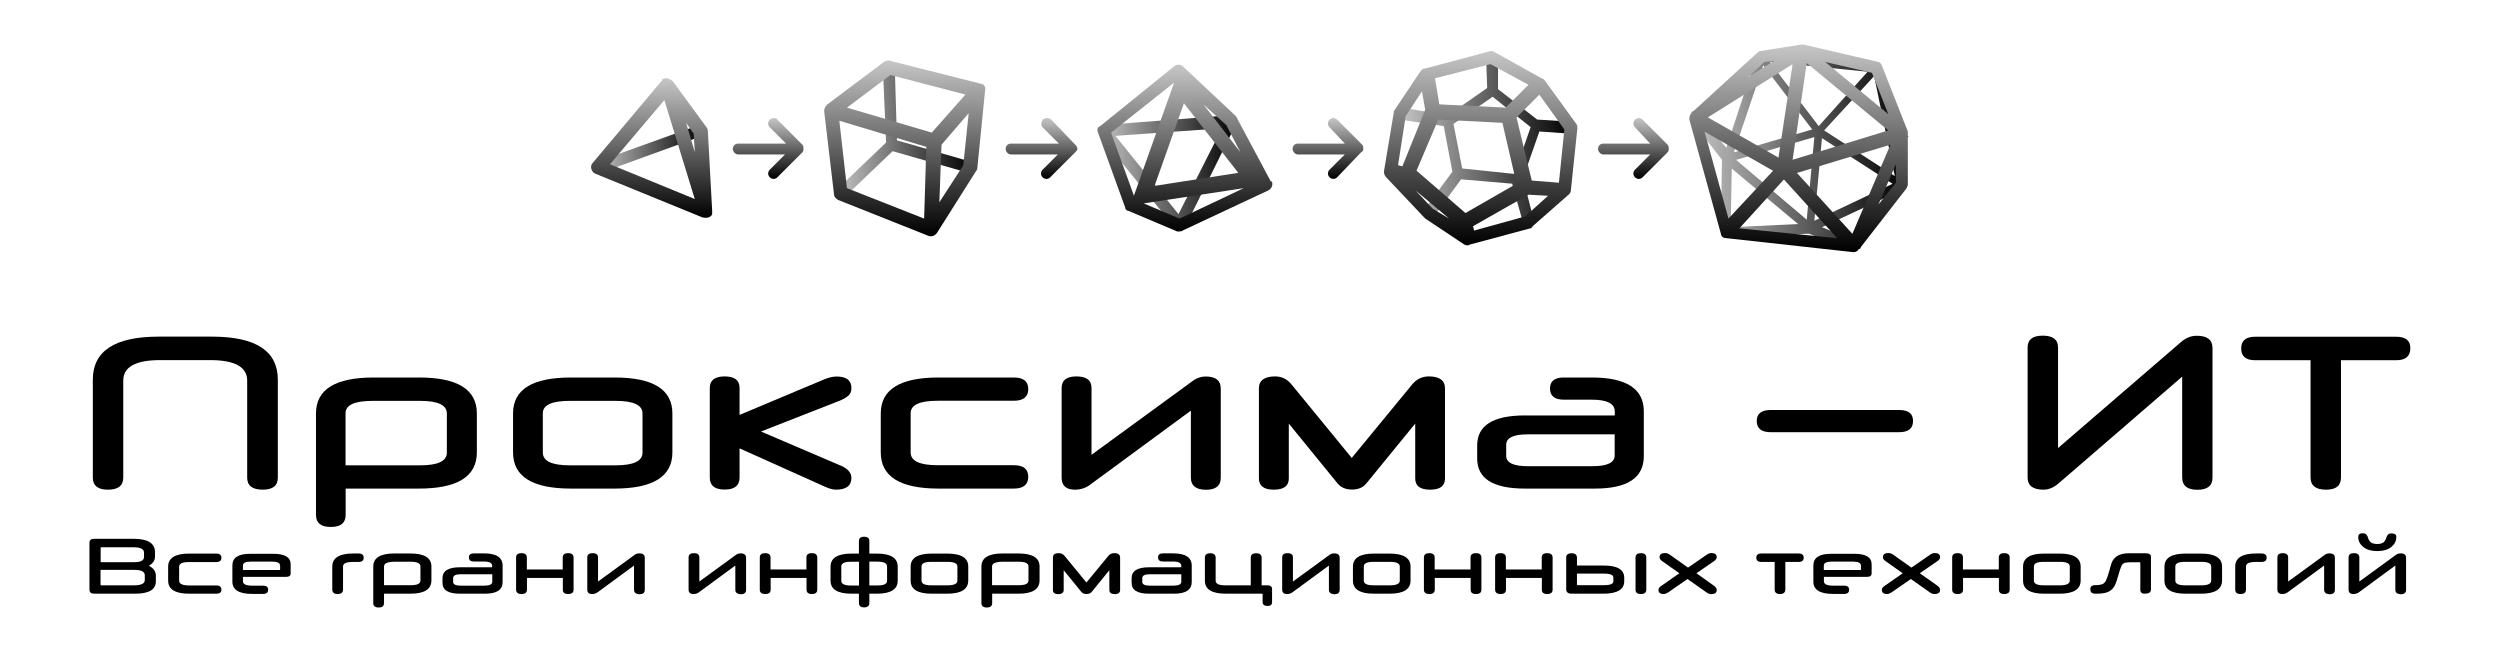
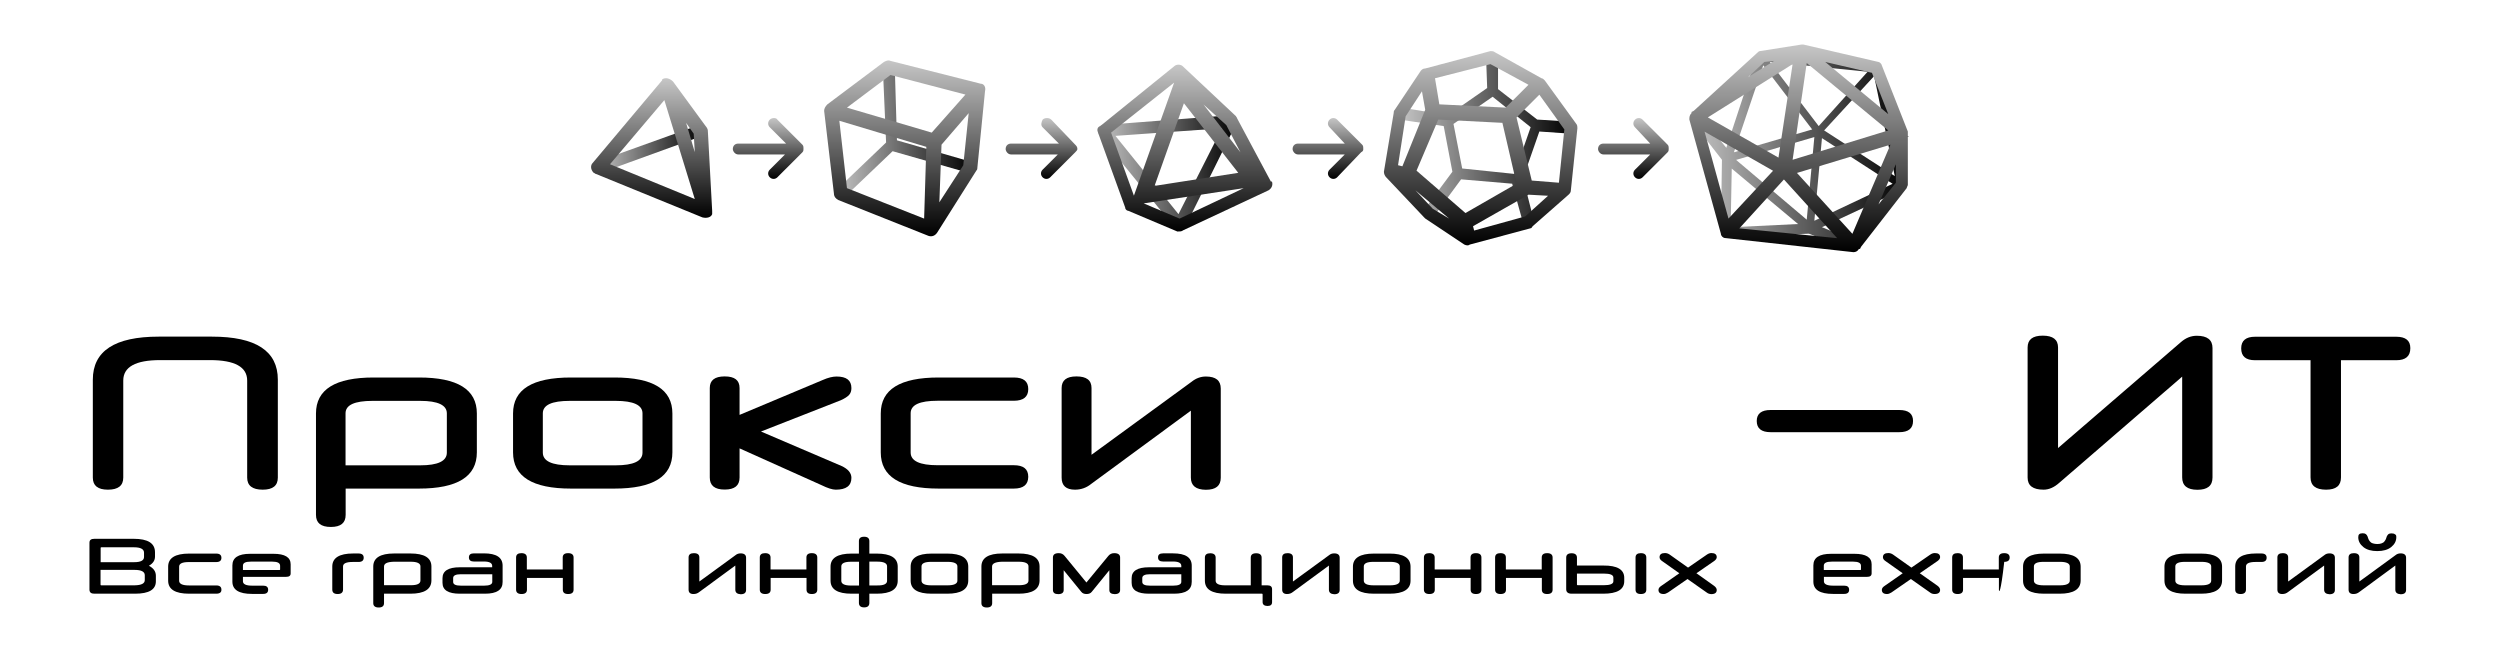
<svg xmlns="http://www.w3.org/2000/svg" version="1.1" id="Слой_1" x="0px" y="0px" viewBox="0 0 2300 600" style="enable-background:new 0 0 2300 600;" xml:space="preserve">
  <style type="text/css"> .st0{fill:url(#SVGID_1_);} .st1{fill:url(#SVGID_00000051364643526532249940000004164070957356966569_);} .st2{fill:url(#SVGID_00000166651548924827313260000003388200464103949199_);} .st3{fill:url(#SVGID_00000106133754107155761340000002342210761921347004_);} .st4{fill:url(#SVGID_00000134956564468169165190000001282071080589667745_);} .st5{fill:url(#SVGID_00000035517230775025729640000015742310725072472480_);} .st6{fill:url(#SVGID_00000057131765250193939380000006797331607805539470_);} .st7{fill:url(#SVGID_00000122683919010104991130000004364370034242272956_);} .st8{fill:url(#SVGID_00000163036434700240124700000013246461673918425532_);} .st9{fill:url(#SVGID_00000088847439833316333010000005063116649053789104_);} .st10{fill:url(#Стрелка_x0020_4_x0020_Кривая_x0020__00000157998532922445853370000001814454090328946083_);} .st11{fill:url(#Стрелка_x0020_3_x0020_Кривая_x0020__00000098911110999032848780000011467982783389969588_);} .st12{fill:url(#Стрелка_x0020_2_x0020_Кривая_x0020__00000092436123655693679300000003151055400885768347_);} .st13{fill:url(#Стрелка_x0020_1_x0020_Кривая_x0020__00000083080136363570356010000006133848879789562279_);} </style>
  <g id="Слой_x0020_1">
    <g id="_784212624">
      <g id="Икосаэдр_x0020_из_x0020_2_x0020_объектов_x0020_">
        <linearGradient id="SVGID_1_" gradientUnits="userSpaceOnUse" x1="1555.885" y1="364.05" x2="1753.685" y2="364.05" gradientTransform="matrix(1 0 0 1 0 -224.5)">
          <stop offset="0" style="stop-color:#C6C6C6" />
          <stop offset="1" style="stop-color:#000000" />
        </linearGradient>
        <path class="st0" d="M1628.2,57l45,59l45-50L1628.2,57z M1563.2,105l25,31l28-85l0,0c1-2,3-3,5-3l105,10c2,0,4,2,4,3l23,108 c1,2,0,4-2,5l-75,35l31,13l-3,9l-40-16l-76,3v-4l-5-1l1-66l-28-36L1563.2,105z M1593.2,155.1l-1,54l62-3L1593.2,155.1z M1724.2,70l-46,50l65,42L1724.2,70z M1741.2,169.1l-65-42l-7,76L1741.2,169.1z M1662.2,202.1l7-76l-72,21L1662.2,202.1z M1595.2,140.1l72-21l-45-59L1595.2,140.1z" />
        <linearGradient id="SVGID_00000095304958752055039380000008354948702787371950_" gradientUnits="userSpaceOnUse" x1="1655.197" y1="265.789" x2="1655.197" y2="456.12" gradientTransform="matrix(1 0 0 1 0 -224.5)">
          <stop offset="0" style="stop-color:#C6C6C6" />
          <stop offset="1" style="stop-color:#000000" />
        </linearGradient>
        <path style="fill:url(#SVGID_00000095304958752055039380000008354948702787371950_);" d="M1632.2,56l-9,1l-15,14L1632.2,56z M1571.2,108l65,37l13-86L1571.2,108z M1631.2,157.1l-63-36l22,80L1631.2,157.1z M1662.2,58l-13,89l88-27L1662.2,58z M1739.2,133.1l-86,26l51,56L1739.2,133.1z M1690.2,219.1l-49-54l-41,45L1690.2,219.1z M1728.2,188.1l16-20v-17L1728.2,188.1z M1737.2,105l-15-38l-43-10L1737.2,105z M1556.2,103l2-1l58-53c1-1,2-2,3-2l38-6l0,0c0,0,1,0,2,0l69,16l0,0c1,0,3,2,3,3l24,61 l0,0c0,1,0,2,0,2v2l1,1h-1v44c0,1-1,2-1,3l-42,54l-1,2h-1l0,0c-1,2-3,3-5,3l-118-13c-2,0-4-2-4-4l-29-105l0,0c0-2,0-4,2-6l0,0 V103z" />
      </g>
      <g id="Додекаэдр_x0020_из_x0020_2_x0020_объектов_x0020_">
        <linearGradient id="SVGID_00000054984319570812812650000006064445931896727681_" gradientUnits="userSpaceOnUse" x1="1287.197" y1="353.55" x2="1445.857" y2="353.55" gradientTransform="matrix(1 0 0 1 0 -224.5)">
          <stop offset="0" style="stop-color:#C6C6C6" />
          <stop offset="1" style="stop-color:#000000" />
        </linearGradient>
        <path style="fill:url(#SVGID_00000054984319570812812650000006064445931896727681_);" d="M1373.2,89l-36,25l8,41l48,5l15-43 L1373.2,89z M1328.2,116l-41-6l2-11l43,7l36-25l-1-28h11v29l36,28l32,2l-1,11l-29-2l-15,43l10,39l-10,2l-10-36l-47-4l-25,34l-9-6 l26-35L1328.2,116z" />
        <linearGradient id="SVGID_00000082333839484840725640000000480265416146686129_" gradientUnits="userSpaceOnUse" x1="1362.197" y1="271.826" x2="1362.197" y2="450.08" gradientTransform="matrix(1 0 0 1 0 -224.5)">
          <stop offset="0" style="stop-color:#C6C6C6" />
          <stop offset="1" style="stop-color:#000000" />
        </linearGradient>
        <path style="fill:url(#SVGID_00000082333839484840725640000000480265416146686129_);" d="M1323.2,110l-20,47l45,39l47-27l-13-56 L1323.2,110z M1308.2,84l-15,23l-7,45l4,1l21-52L1308.2,84z M1302.2,175.1l16,17l15,9L1302.2,175.1z M1356.2,212.1l47-13l21-19 l-18-1l-51,29L1356.2,212.1z M1434.2,168.1l5-49l-23-32l-21,21l14,58L1434.2,168.1z M1406.2,78l-35-19l-51,13l4,24l61,3 L1406.2,78z M1283.2,101l24-36l0,0c1-1,2-2,4-2l60-16l0,0c1,0,3,0,4,1l43,24c1,0,2,1,3,2l29,40l0,0c1,1,1,3,1,4l-6,57l0,0 c0,2-1,3-2,4l-33,29c-1,1-1,2-2,2l-56,15l0,0c-1,1-3,1-5,0l-36-24l0,0c0,0,0,0-1-1l-35-37c-1-1-2-3-2-5l9-54 C1282.2,103,1282.2,102,1283.2,101z" />
      </g>
      <g id="Октаэдр_x0020_из_x0020_2_x0020_объектов_x0020_">
        <linearGradient id="SVGID_00000069377573863662861170000014687654311534321061_" gradientUnits="userSpaceOnUse" x1="1010.107" y1="383.738" x2="1138.197" y2="383.738" gradientTransform="matrix(1 0 0 1 0 -224.5)">
          <stop offset="0" style="stop-color:#C6C6C6" />
          <stop offset="1" style="stop-color:#000000" />
        </linearGradient>
        <path style="fill:url(#SVGID_00000069377573863662861170000014687654311534321061_);" d="M1015.2,115l117-9c3,0,6,2,6,5 c0,1,0,2-1,3l-47,95c-1,3-4,4-7,3c-1-1-1-1-2-2l-70-86c-2-3-1-6,1-8C1013.2,115,1014.2,115,1015.2,115L1015.2,115z M1124.2,118 l-98,7l58,72L1124.2,118z" />
        <linearGradient id="SVGID_00000083781473187669158790000003010067109902048690_" gradientUnits="userSpaceOnUse" x1="1090.085" y1="284.346" x2="1090.085" y2="437.56" gradientTransform="matrix(1 0 0 1 0 -224.5)">
          <stop offset="0" style="stop-color:#C6C6C6" />
          <stop offset="1" style="stop-color:#000000" />
        </linearGradient>
        <path style="fill:url(#SVGID_00000083781473187669158790000003010067109902048690_);" d="M1089.2,95l-27,76l77-12L1089.2,95z M1080.2,76l-58,46l21,58L1080.2,76z M1052.2,187.1l33,14l59-28L1052.2,187.1z M1141.2,140.1l-13-25l-21-19L1141.2,140.1z M1012.2,116l68-55c2-2,6-2,8,0l49,46l0,0c0,1,1,1,1,2l31,58l0,0c1,0,1,0,1,0c1,3,0,6-3,8l-79,37c-1,1-3,1-5,1l-45-19 c-1,0-3-1-3-3l-25-69l0,0C1009.2,120,1009.2,117,1012.2,116z" />
      </g>
      <g id="Гексаэдр-Куб_x0020_из_x0020_2_x0020_объектов_x0020_">
        <linearGradient id="SVGID_00000038399678920980306640000015547973682585757835_" gradientUnits="userSpaceOnUse" x1="769.775" y1="346.05" x2="894.245" y2="346.05" gradientTransform="matrix(1 0 0 1 0 -224.5)">
          <stop offset="0" style="stop-color:#C6C6C6" />
          <stop offset="1" style="stop-color:#000000" />
        </linearGradient>
        <polygon style="fill:url(#SVGID_00000038399678920980306640000015547973682585757835_);" points="770.2,174.1 815.2,131.1 812.2,62 823.2,62 825.2,129.1 894.2,149.1 891.2,159.1 821.2,139.1 777.2,181.1 " />
        <linearGradient id="SVGID_00000058585998541980005630000002569343454071842218_" gradientUnits="userSpaceOnUse" x1="832.327" y1="280.136" x2="832.327" y2="441.472" gradientTransform="matrix(1 0 0 1 0 -224.5)">
          <stop offset="0" style="stop-color:#C6C6C6" />
          <stop offset="1" style="stop-color:#000000" />
        </linearGradient>
        <path style="fill:url(#SVGID_00000058585998541980005630000002569343454071842218_);" d="M819.2,69l-40,30l78,23l31-35L819.2,69z M850.2,201.1l2-66l-80-24l7,62L850.2,201.1z M866.2,133.1l-2,53l22-34l5-48L866.2,133.1z M761.2,96l52-39c2-1,4-2,6-1l83,21l0,0 c3,0,5,3,4,7l-7,70l0,0c0,1,0,2-1,3l-36,57c-2,3-5,4-8,3l-83-33c-2-1-4-3-4-6l-9-76l0,0C758.2,100,759.2,98,761.2,96z" />
      </g>
      <g id="Тетраэдр_x0020_из_x0020_2_x0020_объектов_x0020_">
        <linearGradient id="SVGID_00000032609579306324056660000015603294545517170857_" gradientUnits="userSpaceOnUse" x1="548.615" y1="361.55" x2="646.335" y2="361.55" gradientTransform="matrix(1 0 0 1 0 -224.5)">
          <stop offset="0" style="stop-color:#C6C6C6" />
          <stop offset="1" style="stop-color:#000000" />
        </linearGradient>
        <polygon style="fill:url(#SVGID_00000032609579306324056660000015603294545517170857_);" points="548.2,149.1 643.2,115 646.2,125 552.2,159.1 " />
        <linearGradient id="SVGID_00000023266416034210270750000011060838816899377540_" gradientUnits="userSpaceOnUse" x1="599.5" y1="296.74" x2="599.5" y2="425.155" gradientTransform="matrix(1 0 0 1 0 -224.5)">
          <stop offset="0" style="stop-color:#C6C6C6" />
          <stop offset="1" style="stop-color:#000000" />
        </linearGradient>
        <path style="fill:url(#SVGID_00000023266416034210270750000011060838816899377540_);" d="M639.2,183.1l-28-91l-50,59L639.2,183.1 z M631.2,113l8,27l-1-17L631.2,113z M651.2,120l4,74l0,0c0,1,0,2,0,3c-1,3-5,4-9,3l-98-40c-1,0-1-1-2-1c-3-3-3-7-1-9l63-75 c1-1,1-1,1-2c3-2,7-1,10,2l30,41C650.2,117,651.2,119,651.2,120z" />
      </g>
      <linearGradient id="Стрелка_x0020_4_x0020_Кривая_x0020__00000069389092898568784390000004406095658109049248_" gradientUnits="userSpaceOnUse" x1="1502.697" y1="332.948" x2="1502.697" y2="388.948" gradientTransform="matrix(1 0 0 1 0 -224.5)">
        <stop offset="0" style="stop-color:#C6C6C6" />
        <stop offset="1" style="stop-color:#000000" />
      </linearGradient>
      <path id="Стрелка_x0020_4_x0020_Кривая_x0020_" style="fill:url(#Стрелка_x0020_4_x0020_Кривая_x0020__00000069389092898568784390000004406095658109049248_);" d=" M1534.2,140.1l-23,23c-2,2-5,2-7,0s-2-5,0-7l14-14h-43c-3,0-5-3-5-5c0-3,2-5,5-5h43l-14-15c-2-2-2-5,0-7s5-2,7,0l23,23 c1,1,1,2,1,4C1535.2,138.1,1535.2,139.1,1534.2,140.1z" />
      <linearGradient id="Стрелка_x0020_3_x0020_Кривая_x0020__00000055676304063136882530000009793269243759587719_" gradientUnits="userSpaceOnUse" x1="1221.697" y1="332.948" x2="1221.697" y2="388.948" gradientTransform="matrix(1 0 0 1 0 -224.5)">
        <stop offset="0" style="stop-color:#C6C6C6" />
        <stop offset="1" style="stop-color:#000000" />
      </linearGradient>
      <path id="Стрелка_x0020_3_x0020_Кривая_x0020_" style="fill:url(#Стрелка_x0020_3_x0020_Кривая_x0020__00000055676304063136882530000009793269243759587719_);" d=" M1252.2,140.1l-22,23c-2,2-5,2-7,0s-2-5,0-7l14-14h-43c-3,0-5-3-5-5c0-3,2-5,5-5h43l-14-15c-2-2-2-5,0-7s5-2,7,0l23,23 c1,1,1,2,1,4C1254.2,138.1,1254.2,139.1,1252.2,140.1z" />
      <linearGradient id="Стрелка_x0020_2_x0020_Кривая_x0020__00000137835424515020072930000015541482277370181525_" gradientUnits="userSpaceOnUse" x1="958.197" y1="332.948" x2="958.197" y2="388.948" gradientTransform="matrix(1 0 0 1 0 -224.5)">
        <stop offset="0" style="stop-color:#C6C6C6" />
        <stop offset="1" style="stop-color:#000000" />
      </linearGradient>
      <path id="Стрелка_x0020_2_x0020_Кривая_x0020_" style="fill:url(#Стрелка_x0020_2_x0020_Кривая_x0020__00000137835424515020072930000015541482277370181525_);" d=" M989.2,140.1l-23,23c-2,2-5,2-7,0s-2-5,0-7l14-14h-43c-3,0-5-3-5-5c0-3,2-5,5-5h44l-15-15c-2-2-1-5,0-7c2-2,6-2,8,0l22,23 c1,1,2,2,2,4C991.2,138.1,990.2,139.1,989.2,140.1z" />
      <linearGradient id="Стрелка_x0020_1_x0020_Кривая_x0020__00000061460478605156962820000001119479918847158163_" gradientUnits="userSpaceOnUse" x1="706.697" y1="332.948" x2="706.697" y2="388.948" gradientTransform="matrix(1 0 0 1 0 -224.5)">
        <stop offset="0" style="stop-color:#C6C6C6" />
        <stop offset="1" style="stop-color:#000000" />
      </linearGradient>
      <path id="Стрелка_x0020_1_x0020_Кривая_x0020_" style="fill:url(#Стрелка_x0020_1_x0020_Кривая_x0020__00000061460478605156962820000001119479918847158163_);" d=" M738.2,140.1l-23,23c-2,2-5,2-7,0s-2-5,0-7l14-14h-43c-3,0-5-3-5-5c0-3,2-5,5-5h44l-15-15c-2-2-2-5,0-7s6-2,7,0l23,23c1,1,1,2,1,4 C739.2,138.1,739.2,139.1,738.2,140.1z" />
    </g>
  </g>
  <g>
    <g>
      <path d="M227.4,439.4v-89.3c0-12.5-11.4-18.8-34.1-18.8h-46c-22.6,0-33.9,6.3-33.9,18.8v89.3c0,7.4-4.7,11.1-14.1,11.1 c-9.3,0-13.9-3.7-13.9-11.1v-90.1c0-26.4,20.2-39.6,60.6-39.6h49c40.4,0,60.6,13.2,60.6,39.6v90.1c0,7.4-4.6,11.1-13.9,11.1 C232.2,450.5,227.4,446.8,227.4,439.4z" />
      <path d="M385.4,449.5h-67.4v24.2c0,7.4-4.5,11.1-13.6,11.1c-9.2,0-13.7-3.7-13.7-11.1v-93.3c0-22.1,17.7-33.1,53.1-33.1h41.6 c35.6,0,53.3,11,53.3,33.1v35.8C438.7,438.4,420.9,449.5,385.4,449.5z M317.9,380.2v47.9h68.7c16.3,0,24.5-3.9,24.5-11.7v-36.1 c0-7.6-8.2-11.5-24.5-11.5h-43.9C326.2,368.8,317.9,372.6,317.9,380.2z" />
      <path d="M565.3,449.5h-40c-35.6,0-53.3-11.1-53.3-33.3v-35.8c0-22.1,17.7-33.1,53.3-33.1h40c35.6,0,53.3,11,53.3,33.1v35.8 C618.6,438.4,600.8,449.5,565.3,449.5z M591.1,416.4v-36.1c0-7.6-8.2-11.5-24.7-11.5h-42.2c-16.6,0-24.8,3.8-24.8,11.5v36.1 c0,7.8,8.3,11.7,24.8,11.7h42.2C582.9,428.1,591.1,424.2,591.1,416.4z" />
      <path d="M755.7,446.3l-75.3-33.8v26.8c0,7.4-4.5,11.1-13.7,11.1s-13.7-3.7-13.7-11.1V357c0-7.1,4.5-10.7,13.7-10.7 s13.7,3.5,13.7,10.7v24.7l76.5-32.1c5-2.2,9.2-3.2,12.7-3.2c9.2,0,13.7,3.5,13.7,10.7c0,2.5-0.7,4.7-2.2,6.3s-4,3.2-7.5,4.8 L700.1,397l74.1,31.7c6.1,2.8,9.1,6.5,9.1,10.9c0,7.3-4.8,10.9-14.4,10.9C765.8,450.5,761.4,449.1,755.7,446.3z" />
      <path d="M932.7,449.5h-69.1c-35.6,0-53.3-11.1-53.3-33.3v-35.8c0-22.1,17.7-33.1,53.3-33.1h69.1c8.9,0,13.3,3.5,13.3,10.7 c0,7.1-4.5,10.7-13.3,10.7h-70.1c-16.6,0-24.8,3.8-24.8,11.5v36.1c0,7.8,8.3,11.7,24.8,11.7h70.1c8.9,0,13.3,3.5,13.3,10.7 C945.9,445.9,941.5,449.5,932.7,449.5z" />
      <path d="M1095.6,439.4v-61.6l-91.7,67.4c-4.3,3.5-9.3,5.3-14.9,5.3c-8.2,0-12.3-3.7-12.3-11.1V357c0-7.1,4.5-10.7,13.6-10.7 c9.3,0,13.9,3.5,13.9,10.7v61.4l92.1-67.2c4-3.2,8.4-4.8,13.1-4.8c9.2,0,13.7,3.7,13.7,11.1v82c0,7.4-4.5,11.1-13.7,11.1 C1100.2,450.5,1095.6,446.8,1095.6,439.4z" />
-       <path d="M1302,440.2v-50.5l-45,55.1c-3.1,3.8-7.5,5.6-13.1,5.6c-5.8,0-10.2-1.9-13.3-5.6l-44.9-55.1v50.5 c0,6.9-4.6,10.3-13.9,10.3c-9,0-13.6-3.5-13.6-10.3v-82.8c0-7.4,5-11.1,14.9-11.1c5.9,0,10.8,2.3,14.7,6.9l55.8,68.1l56-68.1 c3.9-4.5,8.9-6.9,14.9-6.9c10,0,14.9,3.7,14.9,11.1v82.8c0,6.9-4.5,10.3-13.7,10.3S1302,447.1,1302,440.2z" />
-       <path d="M1467.2,449.5H1403c-29.4,0-44-9.2-44-27.7v-11.9c0-18.5,14.6-27.7,44-27.7h82.6v-3.6c0-7.3-7.1-10.9-21.2-10.9h-25.7 c-8.5,0-12.7-3.5-12.7-10.3c0-6.7,4.3-10.1,12.7-10.1h25.7c31.9,0,47.9,10.4,47.9,31.1v41.4 C1512.2,439.7,1497.2,449.5,1467.2,449.5z M1465.1,428.9c13.6,0,20.4-3.3,20.4-9.9v-19.4h-80c-13.2,0-19.8,3.2-19.8,9.7v10.1 c0,6.3,6.6,9.5,19.8,9.5H1465.1z" />
      <path d="M1747.3,397.6h-118.4c-8.5,0-12.7-3.5-12.7-10.3c0-6.7,4.3-10.1,12.7-10.1h118.4c8.5,0,12.7,3.4,12.7,10.1 C1760,394.2,1755.7,397.6,1747.3,397.6z" />
      <path d="M2007.6,439.2v-92.7l-113.1,97.7c-4.7,4.2-9.5,6.3-14.4,6.3c-9.8,0-14.7-3.7-14.7-11.1V319.7c0-7.3,4.6-10.9,13.9-10.9 c9.4,0,14.1,3.6,14.1,10.9v92.5l113.1-97.5c4.5-3.9,9.3-5.8,14.6-5.8c9.6,0,14.4,3.8,14.4,11.3v119.1c0,7.6-4.6,11.3-13.9,11.3 S2007.6,446.8,2007.6,439.2z" />
      <path d="M2125.7,439.2V331.4h-51.1c-8.5,0-12.7-3.6-12.7-10.9c0-7.1,4.3-10.7,12.7-10.7h130c8.6,0,12.9,3.5,12.9,10.5 c0,7.4-4.3,11.1-12.9,11.1h-50.9v107.8c0,7.6-4.5,11.3-13.7,11.3C2130.5,450.5,2125.7,446.8,2125.7,439.2z" />
    </g>
    <g>
      <path d="M143.4,529.7v5.1c0,7.6-6.3,11.4-19.1,11.4H86.8c-3,0-4.5-1.2-4.5-3.8v-43.1c0-2.5,1.5-3.6,4.5-3.6H123 c13.1,0,19.6,4.1,19.6,12.4v4c0,3.5-1.9,6.3-5.6,8.4C141.2,522.7,143.4,525.7,143.4,529.7z M132.5,512.4v-3.9c0-3.3-3.1-5-9.3-5 h-30c-0.4,0-0.6,0.2-0.6,0.6v13.1h30.9C129.5,517.2,132.5,515.6,132.5,512.4z M133.2,533.7v-4.5c0-3.2-3.1-4.9-9.3-4.9H92.5v13.6 c0,0.4,0.2,0.6,0.6,0.6h30.7C130.1,538.4,133.2,536.8,133.2,533.7z" />
      <path d="M198.9,546.2H174c-12.8,0-19.3-4-19.3-12v-12.9c0-7.9,6.4-12,19.3-12h24.9c3.2,0,4.8,1.3,4.8,3.9c0,2.6-1.6,3.9-4.8,3.9 h-25.2c-6,0-8.9,1.4-8.9,4.2v13c0,2.8,3,4.3,8.9,4.3h25.2c3.2,0,4.8,1.3,4.8,3.9C203.8,544.9,202.2,546.2,198.9,546.2z" />
      <path d="M263.2,530.7h-39.7v4.1c0,2.6,2.8,4,8.4,4h10.2c3,0,4.6,1.2,4.6,3.8c0,2.5-1.5,3.8-4.6,3.8h-10.2 c-12.1,0-18.1-3.8-18.1-11.3v-14.9c0-7.1,5.4-10.7,16.3-10.7h21.5c10.5,0,15.8,3.2,15.8,9.7v8.4 C267.4,529.7,266,530.7,263.2,530.7z M223.5,520.4v4h33.6c0.4,0,0.6-0.1,0.6-0.5v-3.4c0-2.5-2.4-3.8-7.1-3.8h-19.9 C225.8,516.7,223.5,517.9,223.5,520.4z" />
      <path d="M305.7,542.4v-21.2c0-7.9,6.4-12,19.2-12h4.9c3.2,0,4.8,1.3,4.8,3.9c0,2.6-1.6,3.9-4.8,3.9h-5.3c-6,0-8.9,1.4-8.9,4.1 v21.3c0,2.7-1.7,4.1-4.9,4.1C307.4,546.5,305.7,545.2,305.7,542.4z" />
      <path d="M377.6,546.2h-24.3v8.7c0,2.7-1.7,4-4.9,4c-3.3,0-5-1.4-5-4v-33.7c0-7.9,6.4-12,19.2-12h15c12.8,0,19.3,4,19.3,12v12.9 C396.8,542.1,390.4,546.2,377.6,546.2z M353.3,521.2v17.2H378c5.8,0,8.8-1.4,8.8-4.3v-13.1c0-2.7-3-4.2-8.8-4.2h-15.8 C356.2,517,353.3,518.4,353.3,521.2z" />
      <path d="M446.2,546.2h-23.2c-10.6,0-15.9-3.3-15.9-10v-4.3c0-6.6,5.3-10,15.9-10h29.8v-1.3c0-2.6-2.5-4-7.6-4H436 c-3,0-4.6-1.2-4.6-3.8c0-2.5,1.5-3.7,4.6-3.7h9.2c11.5,0,17.2,3.8,17.2,11.3v14.9C462.5,542.6,457.1,546.2,446.2,546.2z M445.5,538.8c4.9,0,7.4-1.2,7.4-3.5v-7H424c-4.8,0-7.1,1.2-7.1,3.5v3.6c0,2.3,2.4,3.4,7.1,3.4L445.5,538.8L445.5,538.8z" />
      <path d="M517.8,542.5v-10.8h-33v10.8c0,2.7-1.7,4-5,4c-3.3,0-5-1.4-5-4v-29.6c0-2.7,1.7-4,4.9-4c3.3,0,5,1.4,5,4v11h33v-11 c0-2.7,1.7-4,5-4c3.3,0,5,1.4,5,4v29.6c0,2.7-1.7,4-5,4S517.8,545.2,517.8,542.5z" />
-       <path d="M583.3,542.5v-22.2l-33.1,24.3c-1.6,1.3-3.3,1.9-5.4,1.9c-3,0-4.5-1.4-4.5-4v-29.7c0-2.6,1.7-3.9,4.9-3.9 c3.3,0,5,1.3,5,3.9v22.2l33.2-24.2c1.4-1.2,3-1.7,4.8-1.7c3.3,0,5,1.4,5,4v29.6c0,2.7-1.7,4-5,4 C584.9,546.5,583.3,545.2,583.3,542.5z" />
      <path d="M676.5,542.5v-22.2l-33.1,24.3c-1.6,1.3-3.3,1.9-5.4,1.9c-3,0-4.5-1.4-4.5-4v-29.7c0-2.6,1.7-3.9,4.9-3.9 c3.3,0,5,1.3,5,3.9v22.2l33.2-24.2c1.4-1.2,3-1.7,4.8-1.7c3.3,0,5,1.4,5,4v29.6c0,2.7-1.7,4-5,4 C678.2,546.5,676.5,545.2,676.5,542.5z" />
      <path d="M742,542.5v-10.8h-33v10.8c0,2.7-1.7,4-5,4c-3.3,0-5-1.4-5-4v-29.6c0-2.7,1.7-4,4.9-4c3.3,0,5,1.4,5,4v11h33v-11 c0-2.7,1.7-4,5-4c3.3,0,5,1.4,5,4v29.6c0,2.7-1.7,4-5,4C743.7,546.5,742,545.2,742,542.5z" />
      <path d="M790.2,554.7v-8.5h-6.8c-12.8,0-19.3-4-19.3-12v-12.9c0-7.9,6.4-12,19.3-12h6.8v-11.5c0-2.7,1.6-4,4.8-4 c3.2,0,4.8,1.4,4.8,4v11.5h6.8c12.8,0,19.3,4,19.3,12v12.9c0,8-6.4,12-19.3,12h-6.8v8.5c0,2.7-1.6,4.1-4.8,4.1 C791.9,558.8,790.2,557.4,790.2,554.7z M774,534.4c0,2.8,3,4.3,8.9,4.3h7.4v-21.9h-7.4c-5.9,0-8.9,1.4-8.9,4.3V534.4z M816.1,534.4V521c0-2.8-3-4.3-8.9-4.3h-7.4v21.9h7.4C813.1,538.7,816.1,537.2,816.1,534.4z" />
      <path d="M871.5,546.2h-14.4c-12.8,0-19.3-4-19.3-12v-12.9c0-7.9,6.4-12,19.3-12h14.4c12.8,0,19.3,4,19.3,12v12.9 C890.7,542.1,884.3,546.2,871.5,546.2z M880.8,534.2v-13.1c0-2.7-3-4.2-8.9-4.2h-15.2c-6,0-8.9,1.4-8.9,4.2v13.1 c0,2.8,3,4.3,8.9,4.3h15.2C877.8,538.5,880.8,537,880.8,534.2z" />
      <path d="M937.1,546.2h-24.3v8.7c0,2.7-1.7,4-4.9,4c-3.3,0-5-1.4-5-4v-33.7c0-7.9,6.4-12,19.2-12h15c12.8,0,19.3,4,19.3,12v12.9 C956.3,542.1,949.9,546.2,937.1,546.2z M912.7,521.2v17.2h24.7c5.8,0,8.8-1.4,8.8-4.3v-13.1c0-2.7-3-4.2-8.8-4.2h-15.8 C915.8,517,912.7,518.4,912.7,521.2z" />
      <path d="M1020.6,542.8v-18.2l-16.2,19.9c-1.1,1.4-2.7,2-4.8,2c-2.1,0-3.7-0.6-4.8-2l-16.2-19.9v18.2c0,2.5-1.7,3.8-5,3.8 c-3.2,0-4.9-1.2-4.9-3.8v-29.9c0-2.7,1.8-4,5.4-4c2.2,0,3.9,0.8,5.3,2.5l20.1,24.5l20.2-24.5c1.4-1.7,3.2-2.5,5.4-2.5 c3.6,0,5.4,1.4,5.4,4v29.9c0,2.5-1.7,3.8-5,3.8C1022.2,546.5,1020.6,545.3,1020.6,542.8z" />
      <path d="M1080.1,546.2H1057c-10.6,0-15.9-3.3-15.9-10v-4.3c0-6.6,5.3-10,15.9-10h29.8v-1.3c0-2.6-2.5-4-7.6-4h-9.2 c-3,0-4.6-1.2-4.6-3.8c0-2.5,1.5-3.7,4.6-3.7h9.2c11.5,0,17.2,3.8,17.2,11.3v14.9C1096.4,542.6,1091,546.2,1080.1,546.2z M1079.4,538.8c4.9,0,7.4-1.2,7.4-3.5v-7h-28.8c-4.8,0-7.1,1.2-7.1,3.5v3.6c0,2.3,2.4,3.4,7.1,3.4L1079.4,538.8L1079.4,538.8z" />
      <path d="M1161.6,553.9v-7.1c0-0.4-0.2-0.6-0.6-0.6h-33.3c-12.8,0-19.2-4-19.2-12v-21.2c0-2.7,1.7-4,4.9-4c3.3,0,5,1.4,5,4v21.3 c0,2.7,2.9,4.2,8.6,4.2h23.7V513c0-2.7,1.7-4,5-4c3.3,0,5,1.4,5,4v25.5h5.3c2.9,0,4.3,1.2,4.3,3.5v12c0,2.4-1.4,3.5-4.3,3.5 C1163.2,557.4,1161.6,556.3,1161.6,553.9z" />
      <path d="M1222.6,542.5v-22.2l-33.1,24.3c-1.6,1.3-3.3,1.9-5.4,1.9c-3,0-4.5-1.4-4.5-4v-29.7c0-2.6,1.7-3.9,4.9-3.9 c3.3,0,5,1.3,5,3.9v22.2l33.2-24.2c1.4-1.2,3-1.7,4.8-1.7c3.3,0,5,1.4,5,4v29.6c0,2.7-1.7,4-5,4 C1224.3,546.5,1222.6,545.2,1222.6,542.5z" />
      <path d="M1278.4,546.2H1264c-12.8,0-19.3-4-19.3-12v-12.9c0-7.9,6.4-12,19.3-12h14.4c12.8,0,19.3,4,19.3,12v12.9 C1297.7,542.1,1291.3,546.2,1278.4,546.2z M1287.8,534.2v-13.1c0-2.7-3-4.2-8.9-4.2h-15.3c-6,0-8.9,1.4-8.9,4.2v13.1 c0,2.8,3,4.3,8.9,4.3h15.2C1284.8,538.5,1287.8,537,1287.8,534.2z" />
      <path d="M1353,542.5v-10.8h-33v10.8c0,2.7-1.7,4-5,4s-5-1.4-5-4v-29.6c0-2.7,1.7-4,4.9-4c3.3,0,5,1.4,5,4v11h33v-11 c0-2.7,1.7-4,5-4s5,1.4,5,4v29.6c0,2.7-1.7,4-5,4S1353,545.2,1353,542.5z" />
      <path d="M1418.5,542.5v-10.8h-33v10.8c0,2.7-1.7,4-5,4s-5-1.4-5-4v-29.6c0-2.7,1.7-4,4.9-4c3.3,0,5,1.4,5,4v11h33v-11 c0-2.7,1.7-4,5-4s5,1.4,5,4v29.6c0,2.7-1.7,4-5,4C1420.1,546.5,1418.5,545.2,1418.5,542.5z" />
      <path d="M1494.3,531.6v3.1c0,7.6-6.4,11.5-19.3,11.5h-29.1c-3.3,0-5-1.4-5-4.1v-29.1c0-2.7,1.7-4,5-4c3.2,0,4.9,1.4,4.9,4v7.3 h24.3C1487.9,520.2,1494.3,524,1494.3,531.6z M1475.5,527.7h-24.7v10.1c0,0.4,0.2,0.6,0.7,0.6h24c5.8,0,8.8-1.2,8.8-3.6v-3.4 C1484.3,528.9,1481.4,527.7,1475.5,527.7z M1504.7,542.5v-29.6c0-2.7,1.7-4,4.9-4c3.3,0,5,1.4,5,4v29.6c0,2.7-1.7,4-5,4 S1504.7,545.2,1504.7,542.5z" />
      <path d="M1570,545l-17.5-12.3l-17.9,12.4c-1.4,0.9-2.8,1.4-4,1.4c-3.2,0-4.8-1.3-4.8-3.8c0-1.3,0.8-2.5,2.3-3.5l16.9-11.8 l-15.7-11.1c-1.7-1.1-2.5-2.3-2.5-3.7c0-2.5,1.7-3.8,5-3.8c1.5,0,3,0.5,4.3,1.4l16.9,12l17.4-12c1.3-0.9,2.7-1.4,4.1-1.4 c3.2,0,4.9,1.3,4.9,3.8c0,1.2-0.8,2.4-2.3,3.5l-16.4,11.3L1577,539c1.6,1.2,2.4,2.5,2.4,3.8c0,2.5-1.7,3.8-5.1,3.8 C1572.7,546.5,1571.2,546,1570,545z" />
-       <path d="M1632.7,542.4V517h-12.1c-3.2,0-4.8-1.3-4.8-3.9c0-2.6,1.6-3.9,4.8-3.9h34c3.2,0,4.8,1.3,4.8,3.9c0,2.6-1.6,3.9-4.8,3.9 h-12.1v25.4c0,2.7-1.7,4.1-4.9,4.1C1634.4,546.5,1632.7,545.2,1632.7,542.4z" />
      <path d="M1717.7,530.7H1678v4.1c0,2.6,2.8,4,8.4,4h10.2c3,0,4.6,1.2,4.6,3.8c0,2.5-1.5,3.8-4.6,3.8h-10.2 c-12.1,0-18.1-3.8-18.1-11.3v-14.9c0-7.1,5.4-10.7,16.3-10.7h21.5c10.5,0,15.8,3.2,15.8,9.7v8.4 C1721.8,529.7,1720.5,530.7,1717.7,530.7z M1677.9,520.4v4h33.6c0.4,0,0.6-0.1,0.6-0.5v-3.4c0-2.5-2.4-3.8-7.1-3.8h-19.9 C1680.4,516.7,1677.9,517.9,1677.9,520.4z" />
      <path d="M1775.5,545l-17.5-12.3l-17.9,12.4c-1.4,0.9-2.8,1.4-4,1.4c-3.2,0-4.8-1.3-4.8-3.8c0-1.3,0.8-2.5,2.3-3.5l16.9-11.8 l-15.7-11.1c-1.7-1.1-2.5-2.3-2.5-3.7c0-2.5,1.7-3.8,5-3.8c1.5,0,3,0.5,4.3,1.4l16.9,12l17.4-12c1.3-0.9,2.7-1.4,4.1-1.4 c3.2,0,4.9,1.3,4.9,3.8c0,1.2-0.8,2.4-2.3,3.5l-16.4,11.3l16.3,11.5c1.6,1.2,2.4,2.5,2.4,3.8c0,2.5-1.7,3.8-5.1,3.8 C1778.1,546.5,1776.7,546,1775.5,545z" />
-       <path d="M1839,542.5v-10.8h-33v10.8c0,2.7-1.7,4-5,4c-3.3,0-5-1.4-5-4v-29.6c0-2.7,1.7-4,4.9-4c3.3,0,5,1.4,5,4v11h33v-11 c0-2.7,1.7-4,5-4c3.3,0,5,1.4,5,4v29.6c0,2.7-1.7,4-5,4C1840.6,546.5,1839,545.2,1839,542.5z" />
+       <path d="M1839,542.5v-10.8h-33v10.8c0,2.7-1.7,4-5,4c-3.3,0-5-1.4-5-4v-29.6c0-2.7,1.7-4,4.9-4c3.3,0,5,1.4,5,4v11h33v-11 c0-2.7,1.7-4,5-4c3.3,0,5,1.4,5,4c0,2.7-1.7,4-5,4C1840.6,546.5,1839,545.2,1839,542.5z" />
      <path d="M1894.9,546.2h-14.4c-12.8,0-19.3-4-19.3-12v-12.9c0-7.9,6.4-12,19.3-12h14.4c12.8,0,19.3,4,19.3,12v12.9 C1914.1,542.1,1907.7,546.2,1894.9,546.2z M1904.2,534.2v-13.1c0-2.7-3-4.2-8.9-4.2h-15.2c-6,0-8.9,1.4-8.9,4.2v13.1 c0,2.8,3,4.3,8.9,4.3h15.2C1901.2,538.5,1904.2,537,1904.2,534.2z" />
-       <path d="M1969.1,542.5v-24.7c0-0.4-0.2-0.5-0.6-0.5h-9.3c-2.5,0-4.2,0.3-5.3,0.9c-1.1,0.6-1.9,1.7-2.5,3.3c-0.6,1.4-1.5,4-2.6,8 c-1.1,4-2.1,6.8-2.8,8.4c-1.4,3-3.4,5.1-6,6.4s-6.2,1.9-11,1.9h-1.4c-3,0-4.5-1.4-4.5-4.1c0-2.5,1.5-3.8,4.5-3.8h0.9 c2.5,0,4.5-0.4,5.9-1c1.4-0.6,2.6-1.9,3.3-3.7c0.8-1.6,1.7-4.3,2.8-8.2c1-3.9,1.8-6.3,2.2-7.6c2.3-5.8,7.6-8.8,15.8-8.8h15.4 c3.3,0,5,1.1,5,3.2v29.9c0,2.7-1.7,4-5,4C1970.7,546.5,1969.1,545.2,1969.1,542.5z" />
      <path d="M2025,546.2h-14.4c-12.8,0-19.3-4-19.3-12v-12.9c0-7.9,6.4-12,19.3-12h14.4c12.8,0,19.3,4,19.3,12v12.9 C2044.2,542.1,2037.8,546.2,2025,546.2z M2034.3,534.2v-13.1c0-2.7-3-4.2-8.9-4.2h-15.2c-6,0-8.9,1.4-8.9,4.2v13.1 c0,2.8,3,4.3,8.9,4.3h15.2C2031.3,538.5,2034.3,537,2034.3,534.2z" />
      <path d="M2056.4,542.4v-21.2c0-7.9,6.4-12,19.2-12h4.9c3.2,0,4.8,1.3,4.8,3.9c0,2.6-1.6,3.9-4.8,3.9h-5.3c-6,0-8.9,1.4-8.9,4.1 v21.3c0,2.7-1.7,4.1-4.9,4.1C2058.1,546.5,2056.4,545.2,2056.4,542.4z" />
      <path d="M2138.2,542.5v-22.2l-33.1,24.3c-1.6,1.3-3.3,1.9-5.4,1.9c-3,0-4.5-1.4-4.5-4v-29.7c0-2.6,1.7-3.9,4.9-3.9 c3.3,0,5,1.3,5,3.9v22.2l33.2-24.2c1.4-1.2,3-1.7,4.8-1.7c3.3,0,5,1.4,5,4v29.6c0,2.7-1.7,4-5,4 C2139.9,546.5,2138.2,545.2,2138.2,542.5z" />
      <path d="M2203.7,542.5v-22.2l-33.1,24.3c-1.6,1.3-3.3,1.9-5.4,1.9c-3,0-4.5-1.4-4.5-4v-29.7c0-2.6,1.7-3.9,4.9-3.9 c3.3,0,5,1.3,5,3.9v22.2l33.2-24.2c1.4-1.2,3-1.7,4.8-1.7c3.3,0,5,1.4,5,4v29.6c0,2.7-1.7,4-5,4 C2205.4,546.5,2203.7,545.2,2203.7,542.5z M2204.6,494.2c0,3.6-1.6,6.6-4.7,9.1c-3.1,2.5-7.4,3.7-12.8,3.7 c-5.4,0-9.7-1.2-12.8-3.7c-3.1-2.5-4.7-5.5-4.7-9.1c0-1.3,0.3-2.2,0.9-2.7c0.6-0.6,1.7-0.9,3.1-0.9c1.3,0,2.2,0.2,2.9,0.7 c0.6,0.4,1.2,1.2,1.6,2.1c0.3,1.1,0.6,1.9,0.9,2.6c0.3,0.6,0.7,1.4,1.4,2.2c0.6,0.8,1.5,1.4,2.6,1.7s2.5,0.6,4,0.6 c1.6,0,2.9-0.2,4-0.6c1.1-0.4,2-0.9,2.6-1.7c0.6-0.8,1.1-1.5,1.4-2.2c0.3-0.6,0.6-1.6,0.9-2.6c0.5-0.9,1-1.7,1.6-2.1 c0.6-0.4,1.5-0.6,2.8-0.6c1.4,0,2.5,0.3,3.1,0.9C2204.4,491.9,2204.6,492.9,2204.6,494.2z" />
    </g>
  </g>
</svg>